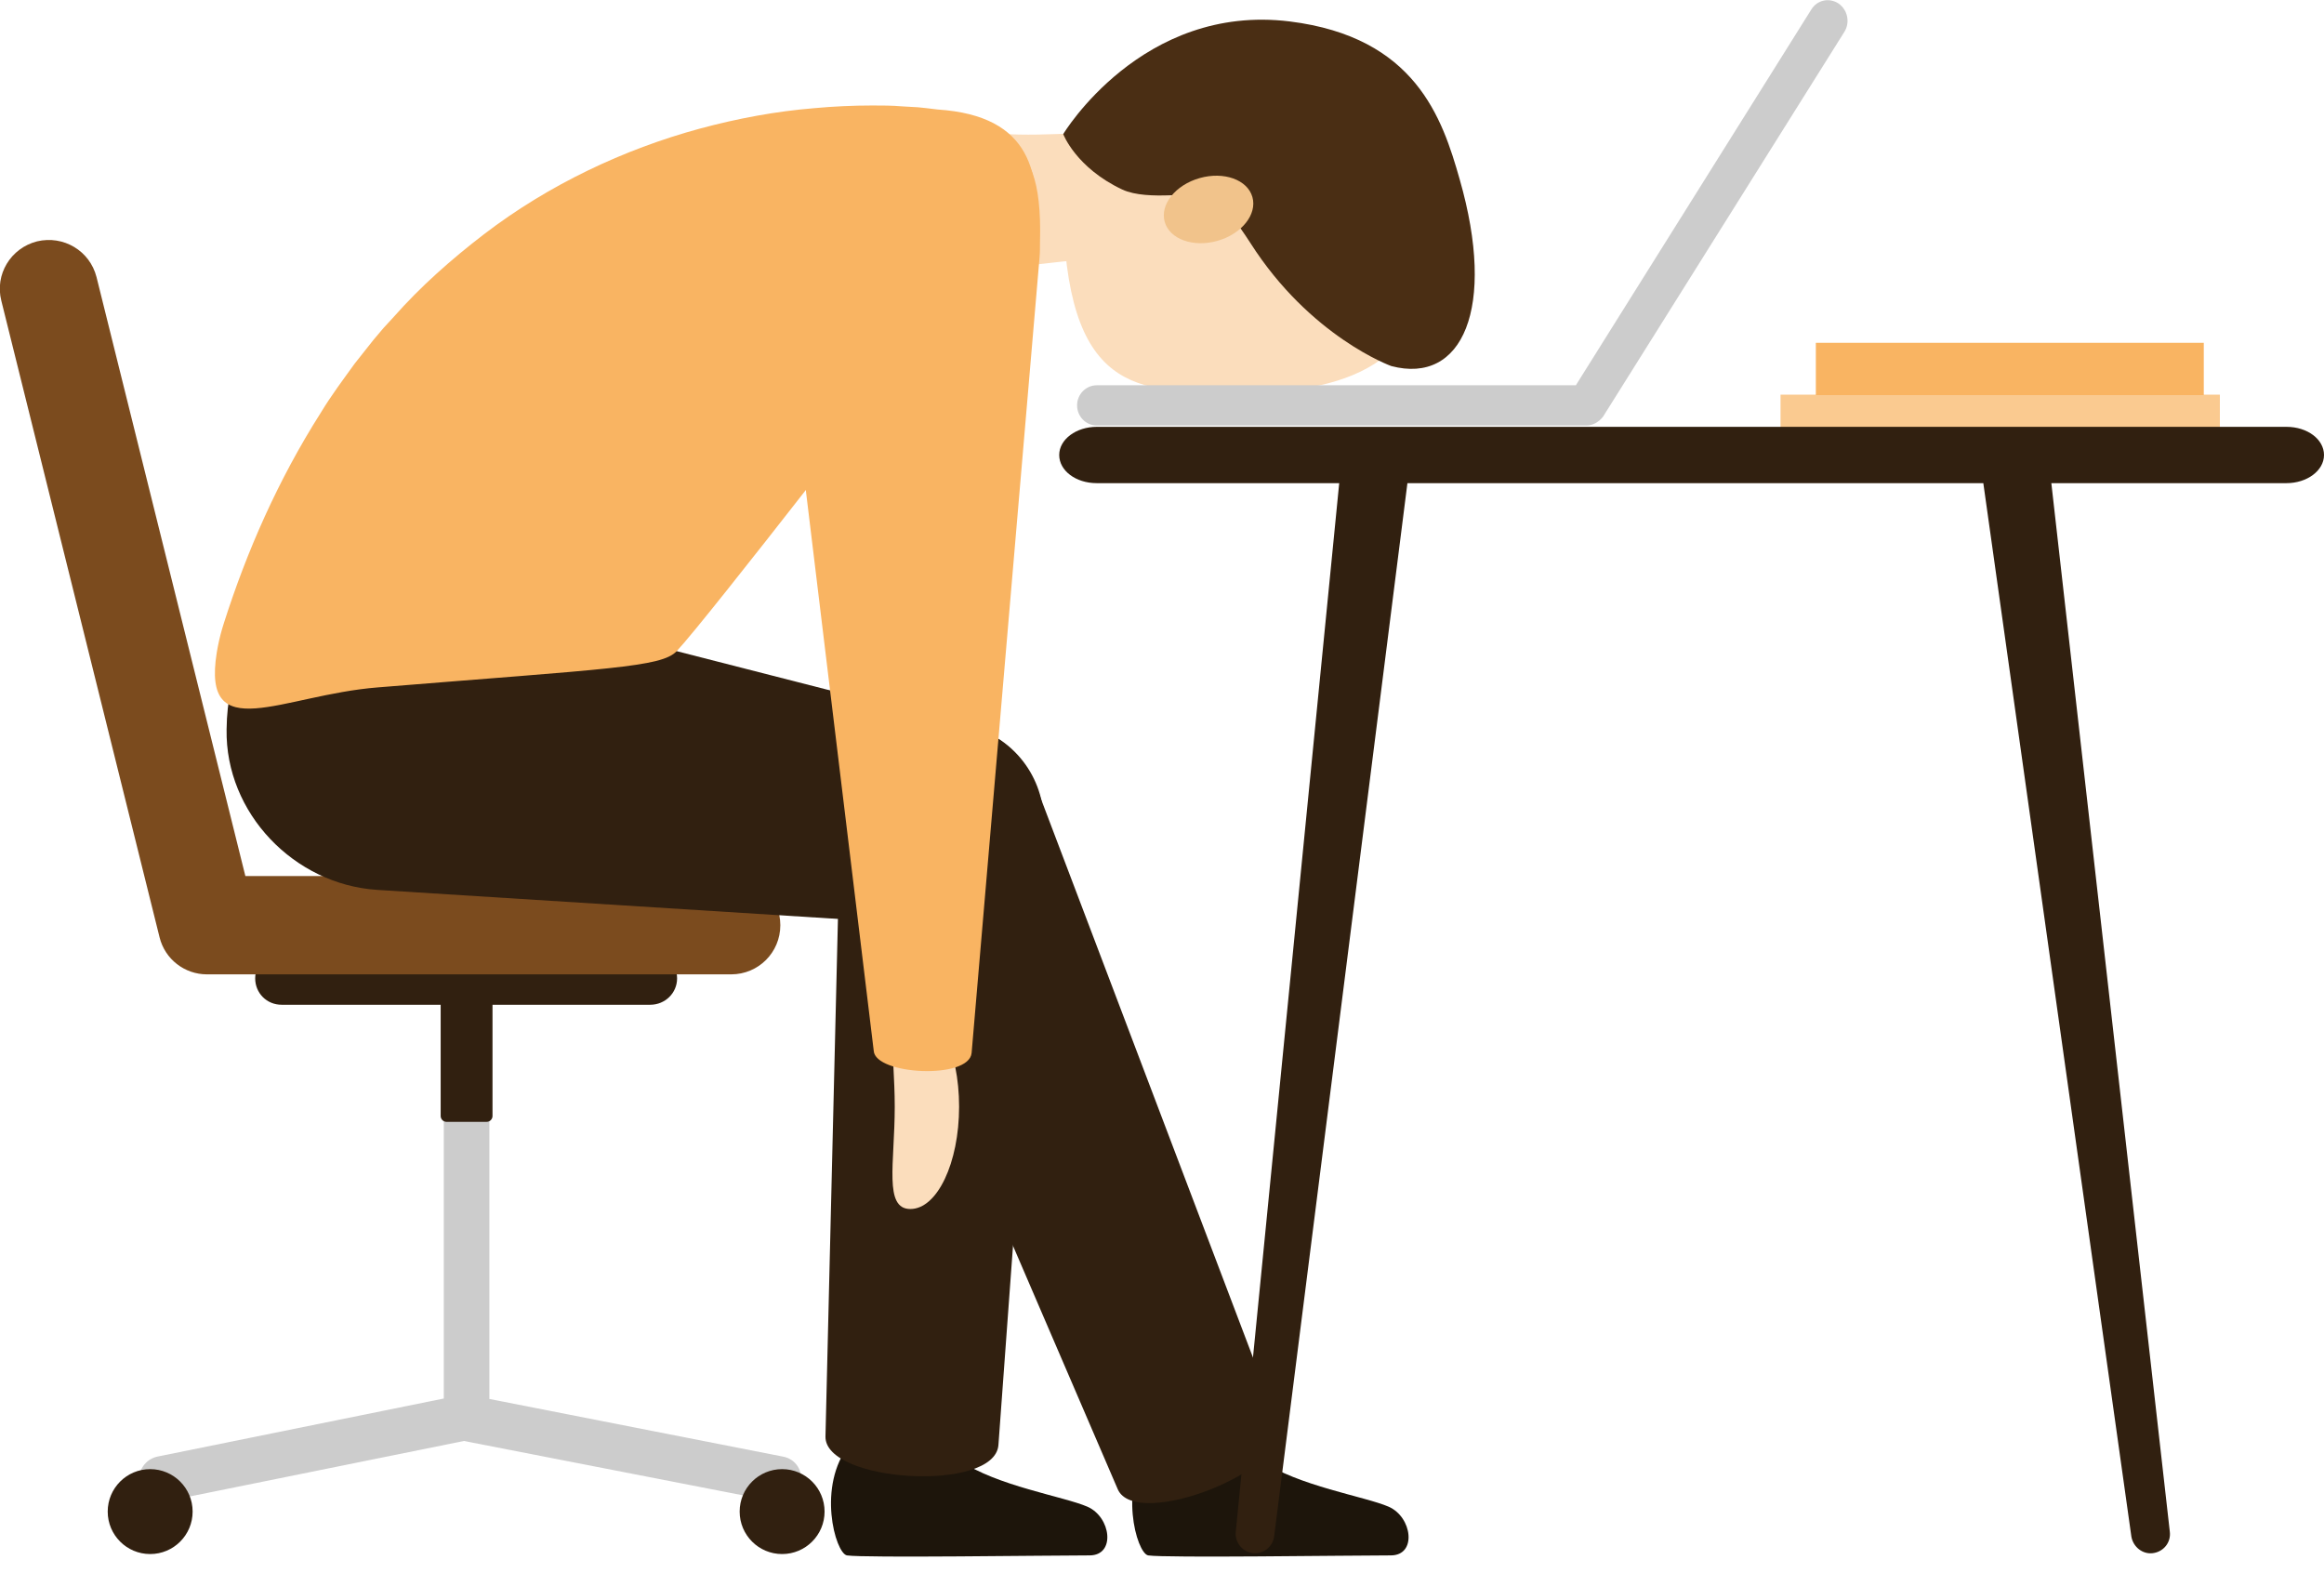
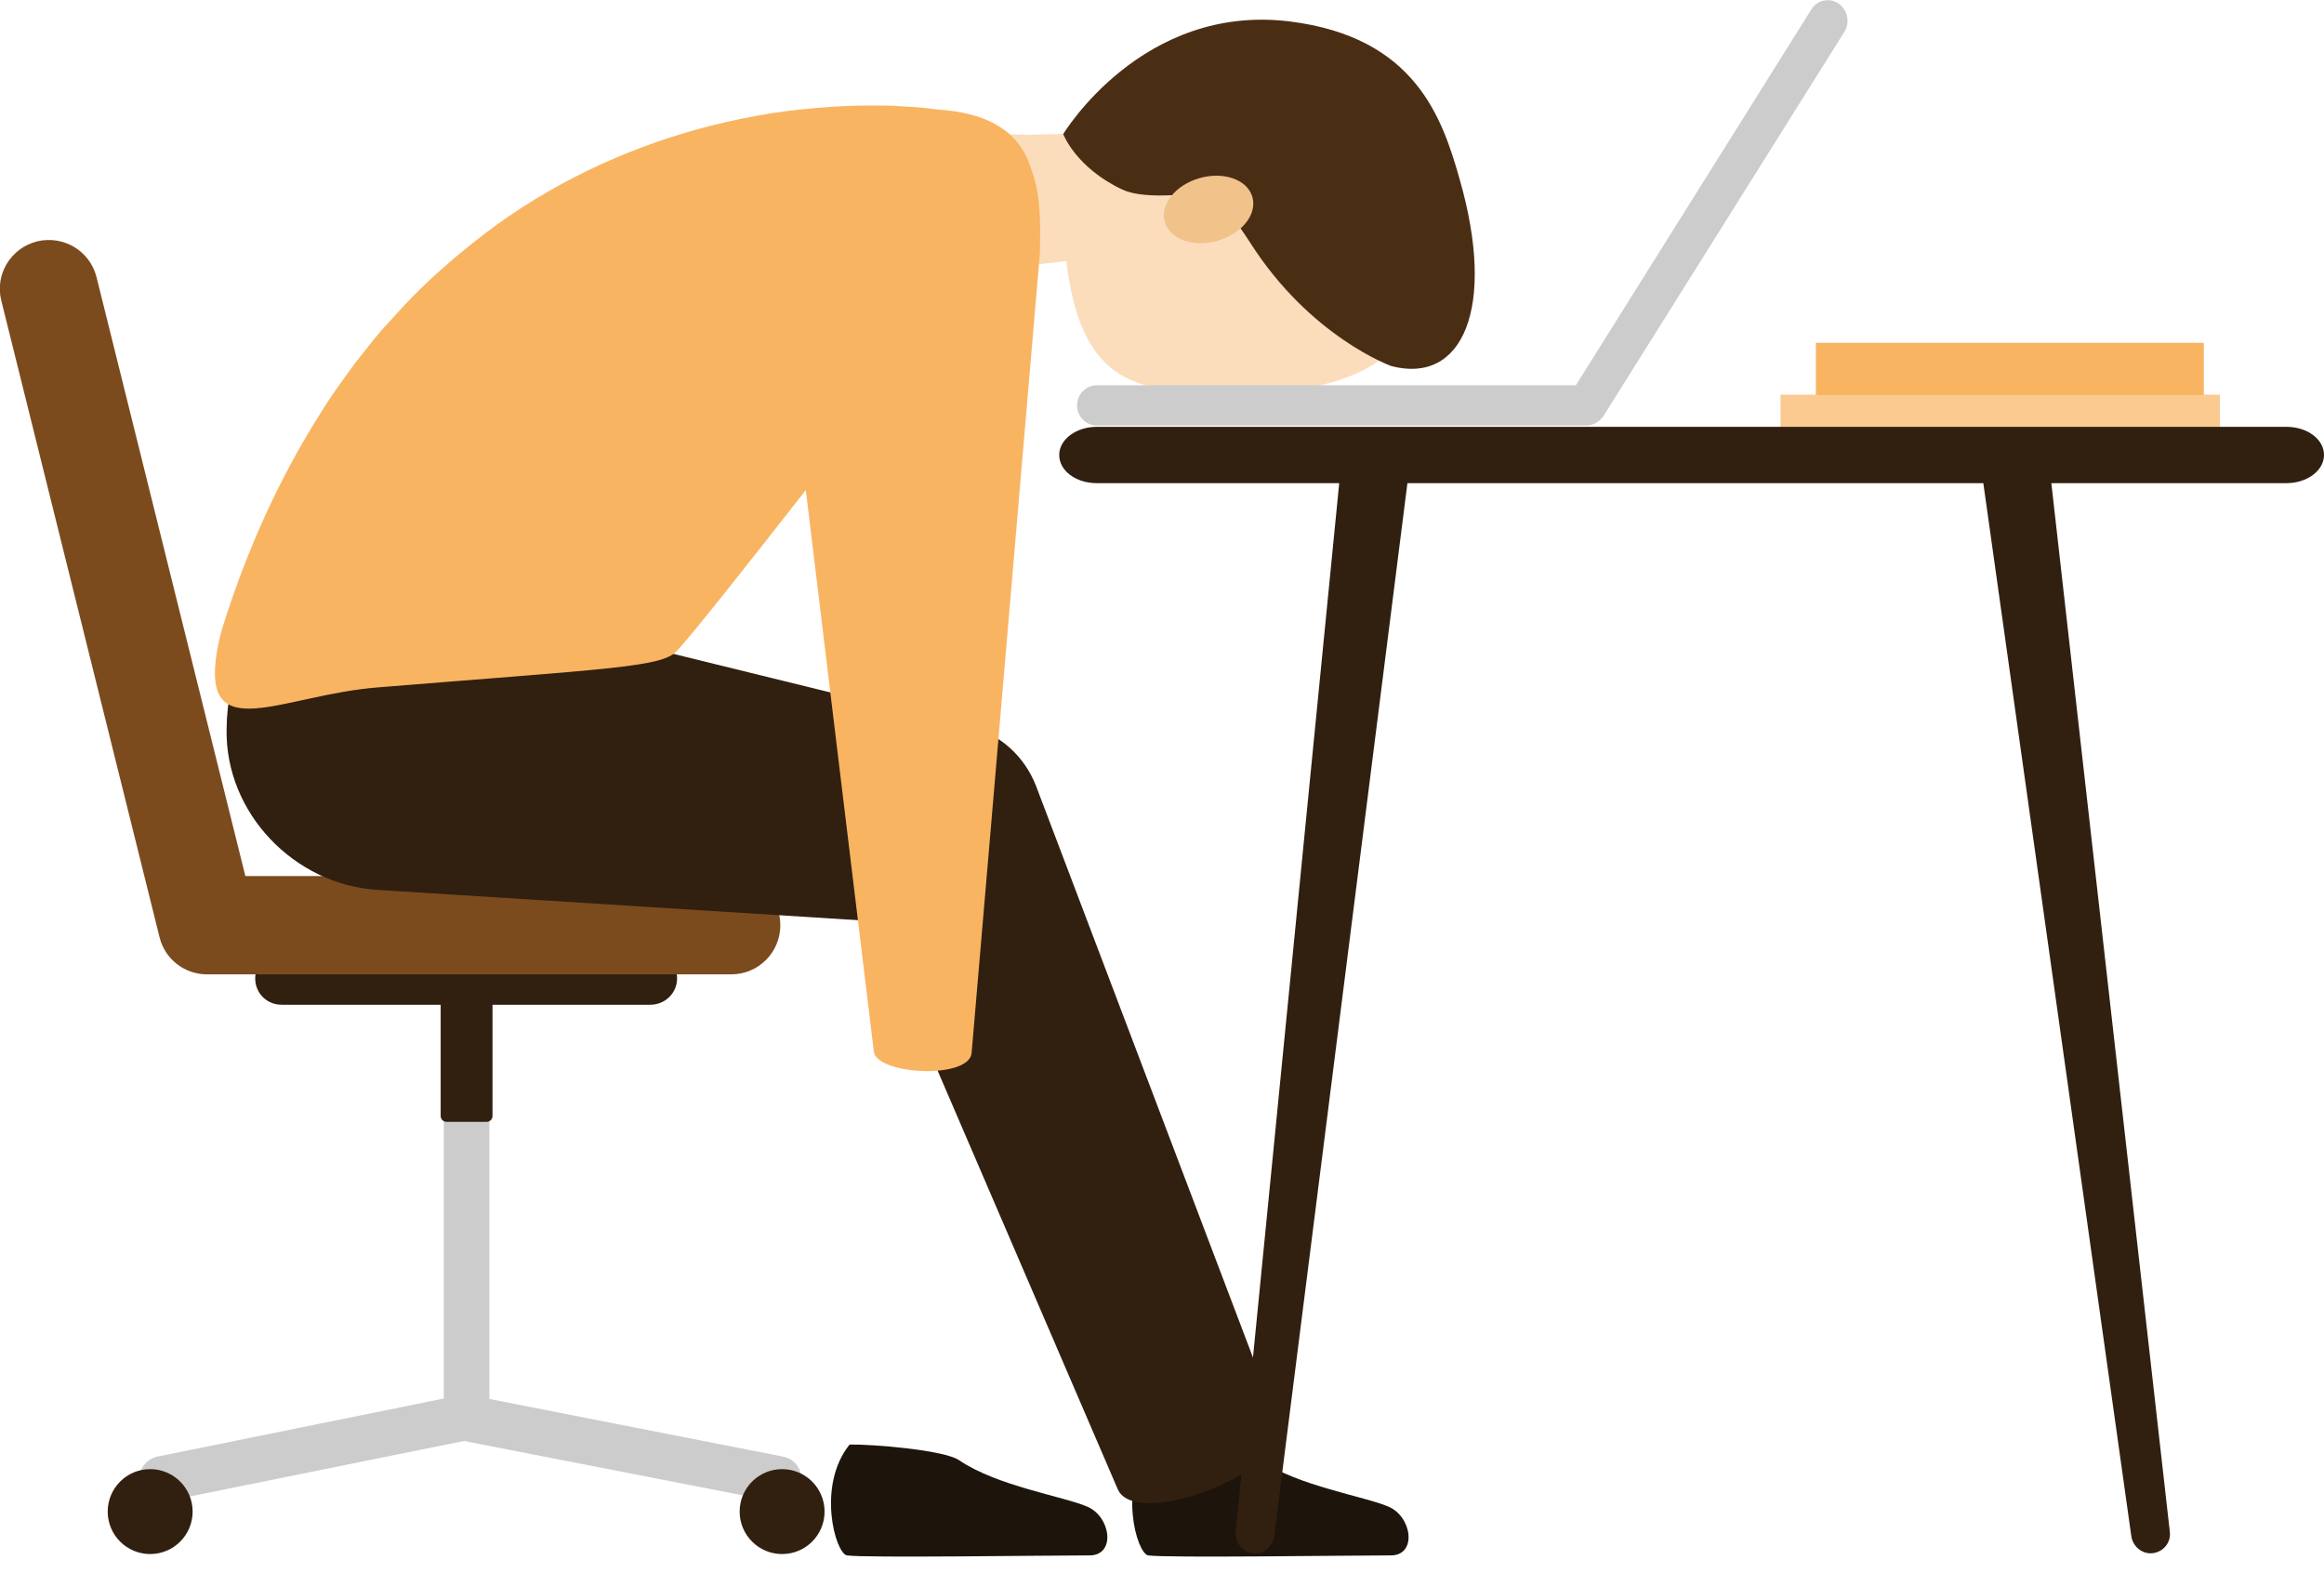
<svg xmlns="http://www.w3.org/2000/svg" id="Layer_1" x="0px" y="0px" viewBox="0 0 520 354.8" style="enable-background:new 0 0 520 354.8;" xml:space="preserve">
  <style type="text/css"> .st0{fill:#FACA90;} .st1{fill:#F9B462;} .st2{fill:#CCCCCC;} .st3{fill:#312010;} .st4{fill:#7B4B1E;} .st5{fill:#FBDDBC;} .st6{fill:#1D150B;} .st7{fill:#4A2E14;} .st8{fill:#F1C38B;} </style>
  <g>
    <g>
      <rect x="398.4" y="88.3" class="st0" width="98.3" height="7.5" />
      <rect x="406.3" y="76.7" class="st1" width="86.8" height="11.7" />
    </g>
    <g>
      <path class="st2" d="M175.2,325.9L109.5,313V201.1c0-2.8-2.3-5.1-5.1-5.1c-2.8,0-5.1,2.3-5.1,5.1v111.8l-64.1,13 c-2.7,0.6-4.5,3.2-4,6c0.5,2.4,2.6,4.1,4.9,4.1c0.3,0,0.7,0,1-0.1l66.7-13.5l69.3,13.5c0.3,0.1,0.7,0.1,1,0.1c2.4,0,4.5-1.7,5-4.1 C179.8,329.1,178,326.4,175.2,325.9z" />
      <path class="st3" d="M145.5,224.8H63c-3.3,0-5.9-2.6-5.9-5.9s2.6-5.9,5.9-5.9h82.6c3.3,0,5.9,2.6,5.9,5.9S148.8,224.8,145.5,224.8 z" />
      <path class="st3" d="M108.9,251h-9c-0.7,0-1.3-0.6-1.3-1.3v-37.1c0-0.7,0.6-1.3,1.3-1.3h9c0.7,0,1.3,0.6,1.3,1.3v37.1 C110.2,250.4,109.6,251,108.9,251z" />
      <path class="st4" d="M163.6,218H46.3c-5,0-9.4-3.4-10.6-8.3L0.3,67.3c-1.5-5.9,2.1-11.8,8-13.3c5.9-1.4,11.8,2.1,13.3,8l33.3,134 h108.7c6,0,11,4.9,11,11S169.7,218,163.6,218z" />
      <circle class="st3" cx="33.6" cy="338.2" r="9.5" />
      <circle class="st3" cx="175" cy="338.2" r="9.5" />
    </g>
    <g>
      <path class="st5" d="M257.1,30.7c-10.7-2.1-22.3,0.1-33.2-0.8c-12.1-1-25.8-6.7-35.9,3.1c-7.4,7.3-6.5,19.9,2.3,25.8 c4.9,3.3,10.6,3.1,16.3,2.8c10.4-0.6,20.9-2,31.3-3.1c4.9-0.5,11-0.2,15.7-1.7c-0.6,0-1.2-0.1-1.7-0.2 C268.7,60,273.9,34,257.1,30.7z" />
      <path class="st5" d="M319.3,48.3c4.3,32.6-17.7,39.5-40.6,39.5s-39.3,1.5-40.8-38.6c-0.9-23.4,17.8-37.9,40.7-37.9 C301.5,11.3,315.7,20.6,319.3,48.3z" />
      <path class="st6" d="M190.1,323.2c5-0.1,21.1,1.2,24.5,3.5c8.5,5.8,23.4,8.1,28.7,10.4c5.3,2.3,6.4,10.9,0.5,10.9 c-9.6,0-50.5,0.6-54.3,0C186.9,347.5,182.7,332.4,190.1,323.2z" />
      <path class="st6" d="M257.5,323.2c5-0.1,21.1,1.2,24.5,3.5c8.5,5.8,23.4,8.1,28.7,10.4c5.3,2.3,6.4,10.9,0.5,10.9 c-9.6,0-50.5,0.6-54.3,0C254.3,347.5,250.1,332.4,257.5,323.2z" />
-       <path class="st3" d="M217,162.5l-2.6-0.7l-121.2-31c-1.8-0.5-3.9-0.8-5.8-1c-18.6-1.4-34.9,12.6-36.3,31.2 c-1.4,18.6,12.6,34.9,31.2,36.3l105.2,7.9l-2.8,116.2c-0.2,10.3,37.9,12.6,38.7,1.9l10.1-138C234.2,175,227.5,165.2,217,162.5z" />
      <path class="st3" d="M286,318.6l-54.2-142.8c-2.5-6.4-7.9-11.6-15-13.3l-2.6-0.6L94.5,132.5c-1.9-0.4-4-0.8-5.9-0.9 c-18.6-1.2-37.6,5.3-37.9,31.6c-0.3,18.7,15.1,34.7,33.7,35.9l111,7l54.7,127.1C254.2,342.6,289.8,328.6,286,318.6z" />
-       <path class="st5" d="M214.6,247.6c0,12.6-4.9,22.9-10.9,22.9c-6,0-3.5-10.2-3.5-22.9s-2.5-22.9,3.5-22.9 C209.7,224.8,214.6,235,214.6,247.6z" />
      <path class="st1" d="M232.6,57.6l-15.2,178c-0.6,6-21.6,4.9-21.9-0.5L175,65.9c-0.7-12.6,21.1-32.6,33.7-33.3 c12.6-0.7,24.8-6.7,24,21.6C232.7,55.3,232.7,56.5,232.6,57.6z" />
      <path class="st1" d="M205.2,78.1l-0.1,0c-0.1,0-0.1,0-0.3,0c0,0-46.6,60.4-53.4,67.6c-3.4,3.6-15.3,3.9-66.9,8.1 c-21.4,1.7-39.4,13.4-36-7.8c0.3-1.8,0.7-3.6,1.2-5.3l0.4-1.3c5.1-16,12.1-32,21.7-47.1c2.3-3.8,5-7.4,7.6-11 c1.4-1.8,2.8-3.5,4.2-5.3l2.2-2.6l2.3-2.5c6-6.8,12.9-12.9,20.2-18.5c14.5-11.1,31.3-19,48.2-23.6c8.5-2.3,17.1-3.9,25.7-4.6 c4.3-0.4,8.7-0.6,13-0.6c2.2,0,4.4,0,6.7,0.2c1.1,0.1,2.3,0.1,3.5,0.2l1.9,0.2l2.5,0.3c21.2,1.4,23.2,14.5,21.8,29.3 C230.3,68.5,205.2,78.1,205.2,78.1z" />
      <path class="st7" d="M311.3,81.9c0,0-18.1-6.5-31.5-27.5c-3-4.6-4.9-7.4-10.2-10.7c-1.6-1-12.7,1.4-18.5-1.3 c-10.4-4.9-13.2-12.4-13.2-12.4s17.6-29.3,50.7-25.2c28.1,3.5,34.1,21.6,38,35.3C334.9,69,327.2,86.1,311.3,81.9z" />
      <ellipse transform="matrix(0.962 -0.272 0.272 0.962 -2.533 75.419)" class="st8" cx="270.5" cy="46.8" rx="10.2" ry="7.3" />
    </g>
    <path class="st2" d="M355,95.2H245.4c-2.4,0-4.4-2-4.4-4.5c0-2.5,2-4.5,4.4-4.5h107.2l52.7-84.1c1.3-2.1,4-2.7,6.1-1.3 c2,1.4,2.6,4.2,1.3,6.3l-54,86.1C357.8,94.4,356.4,95.2,355,95.2z" />
    <g>
      <path class="st3" d="M314.9,108.2l-29.8,235.5c-0.3,2.4-2.5,4.1-4.8,3.8c-2.3-0.3-4-2.4-3.8-4.7l23.3-236.2 c0.4-4.2,4.1-7.2,8.3-6.8c4.2,0.4,7.2,4.1,6.8,8.3C314.9,108,314.9,108.1,314.9,108.2z" />
      <path class="st3" d="M458.8,106.4l26.7,236.3c0.3,2.4-1.4,4.5-3.8,4.8c-2.3,0.3-4.4-1.4-4.8-3.7l-33.1-235.5 c-0.6-4.1,2.3-8,6.5-8.6c4.1-0.6,8,2.3,8.6,6.5C458.8,106.2,458.8,106.3,458.8,106.4z" />
      <path class="st3" d="M511.6,108.1H245.4c-4.7,0-8.4-2.8-8.4-6.3c0-3.5,3.8-6.3,8.4-6.3h266.2c4.7,0,8.4,2.8,8.4,6.3 C520,105.3,516.2,108.1,511.6,108.1z" />
    </g>
  </g>
</svg>